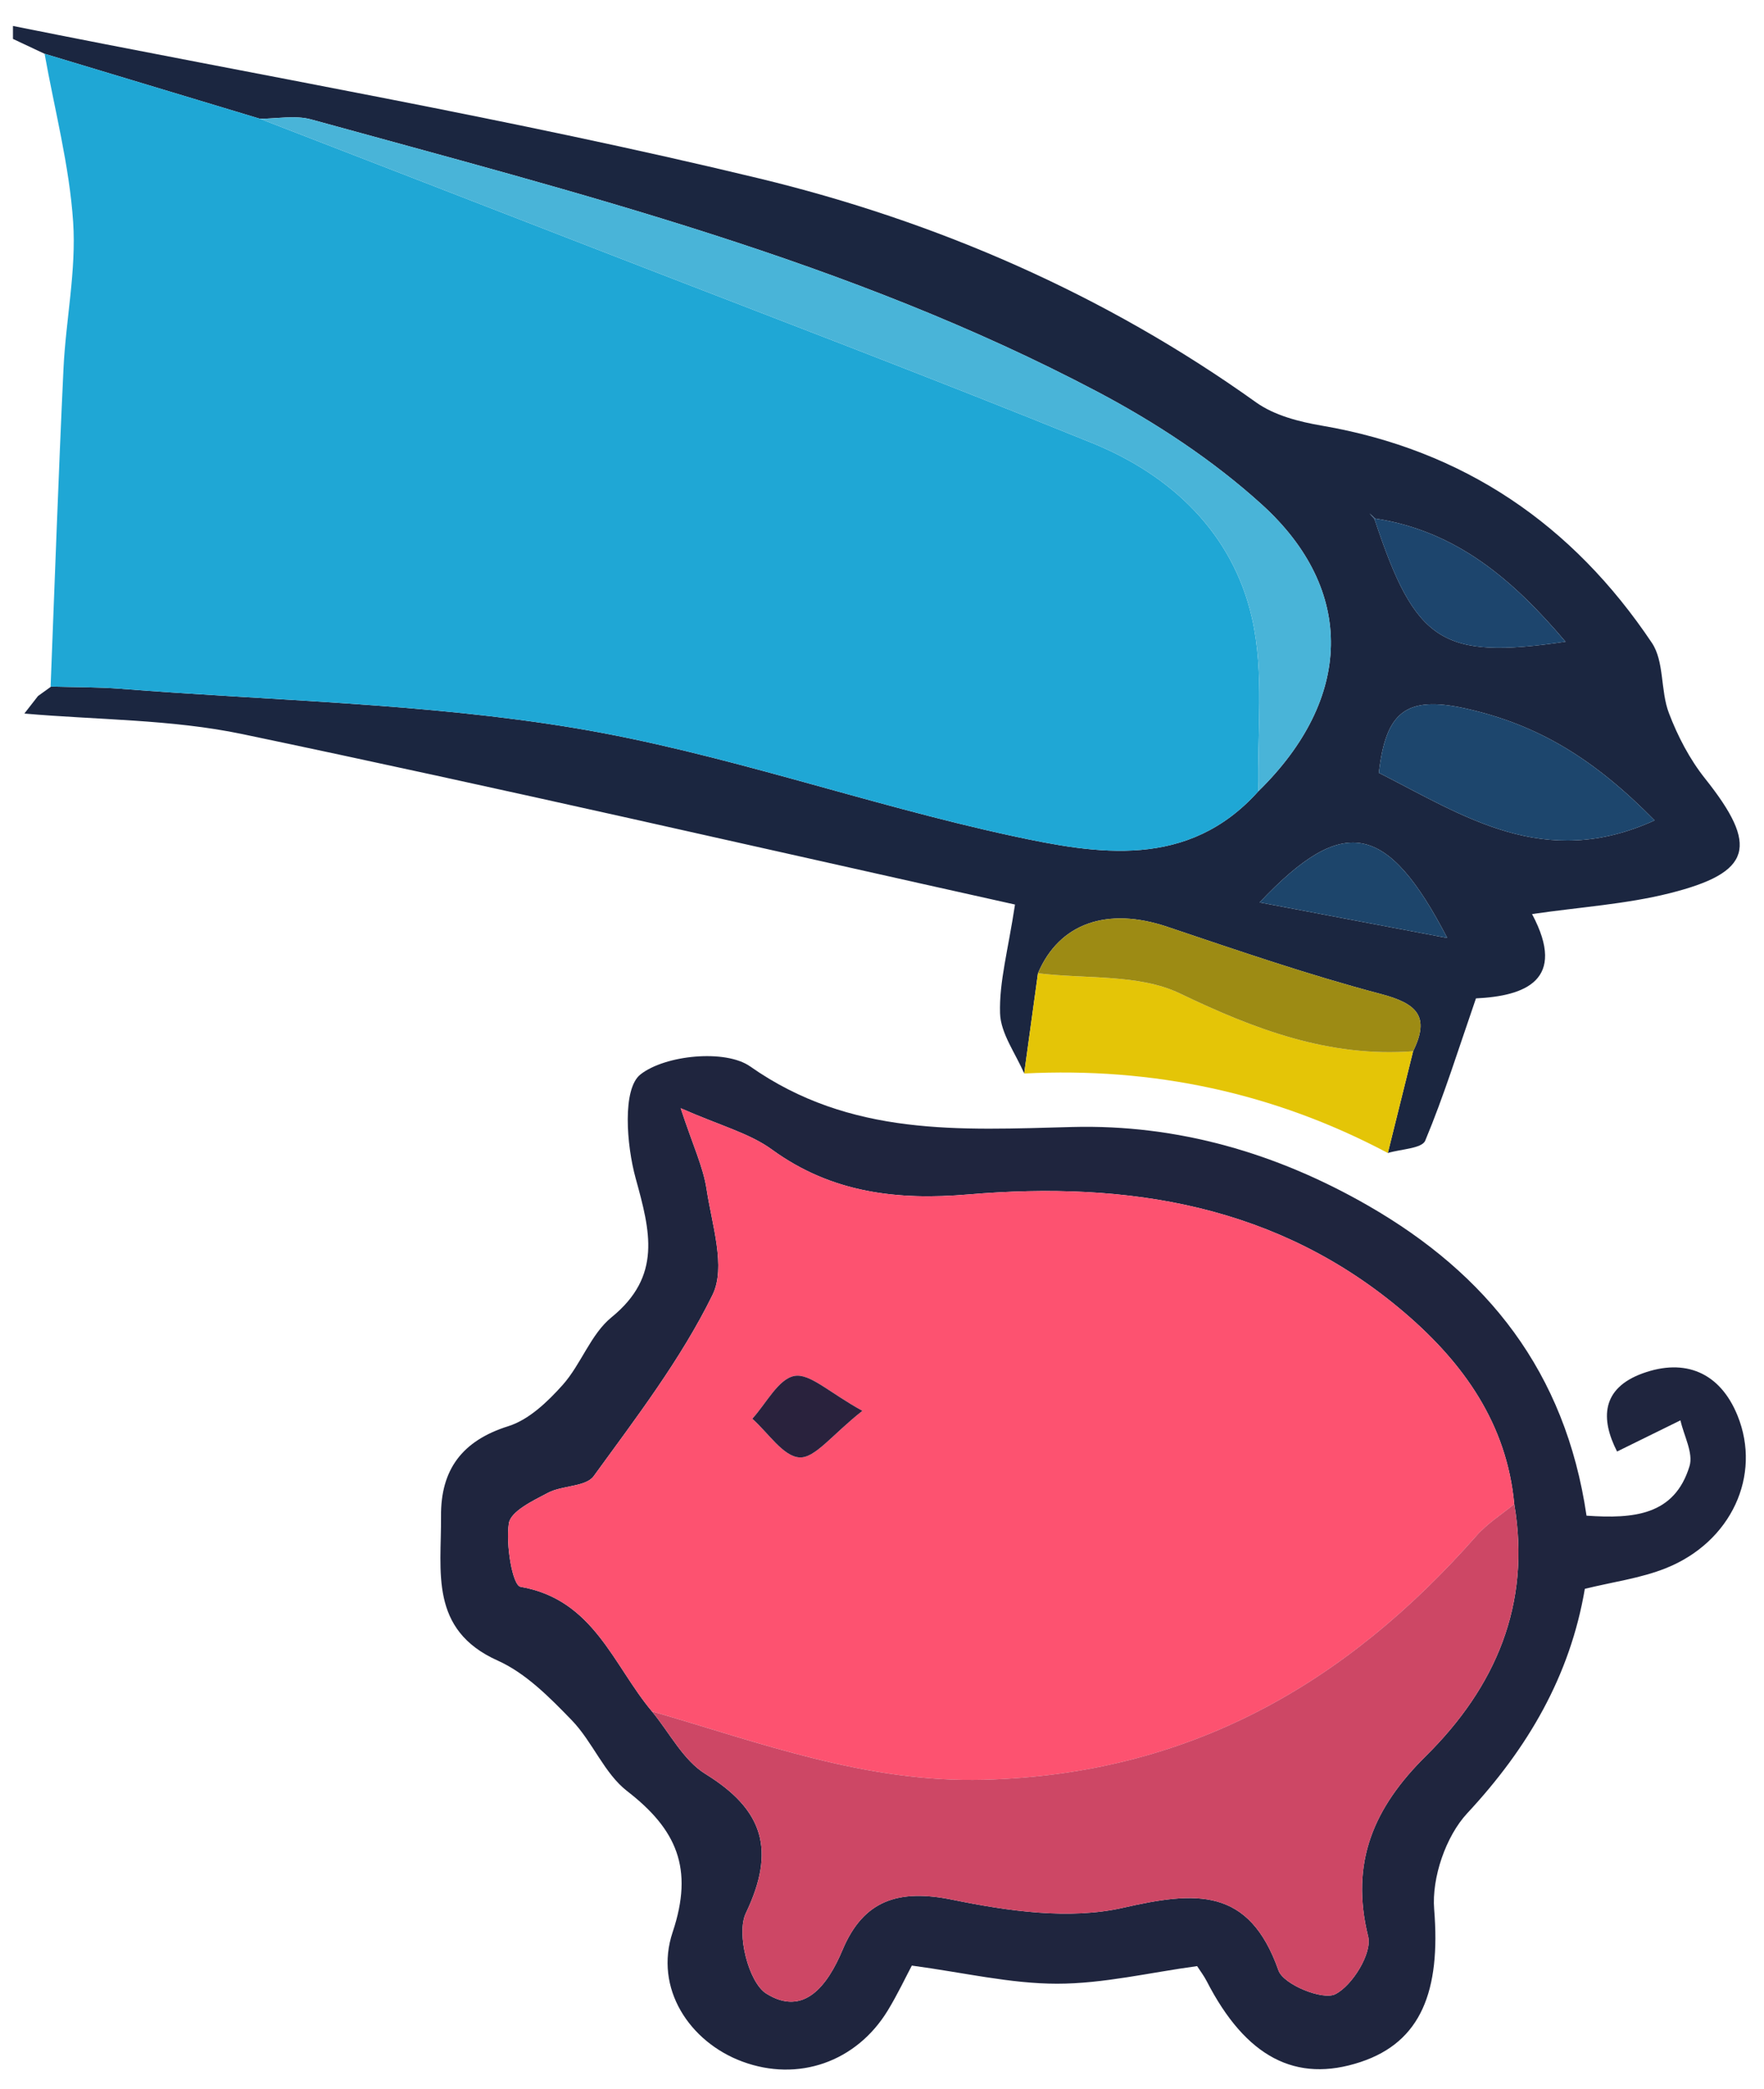
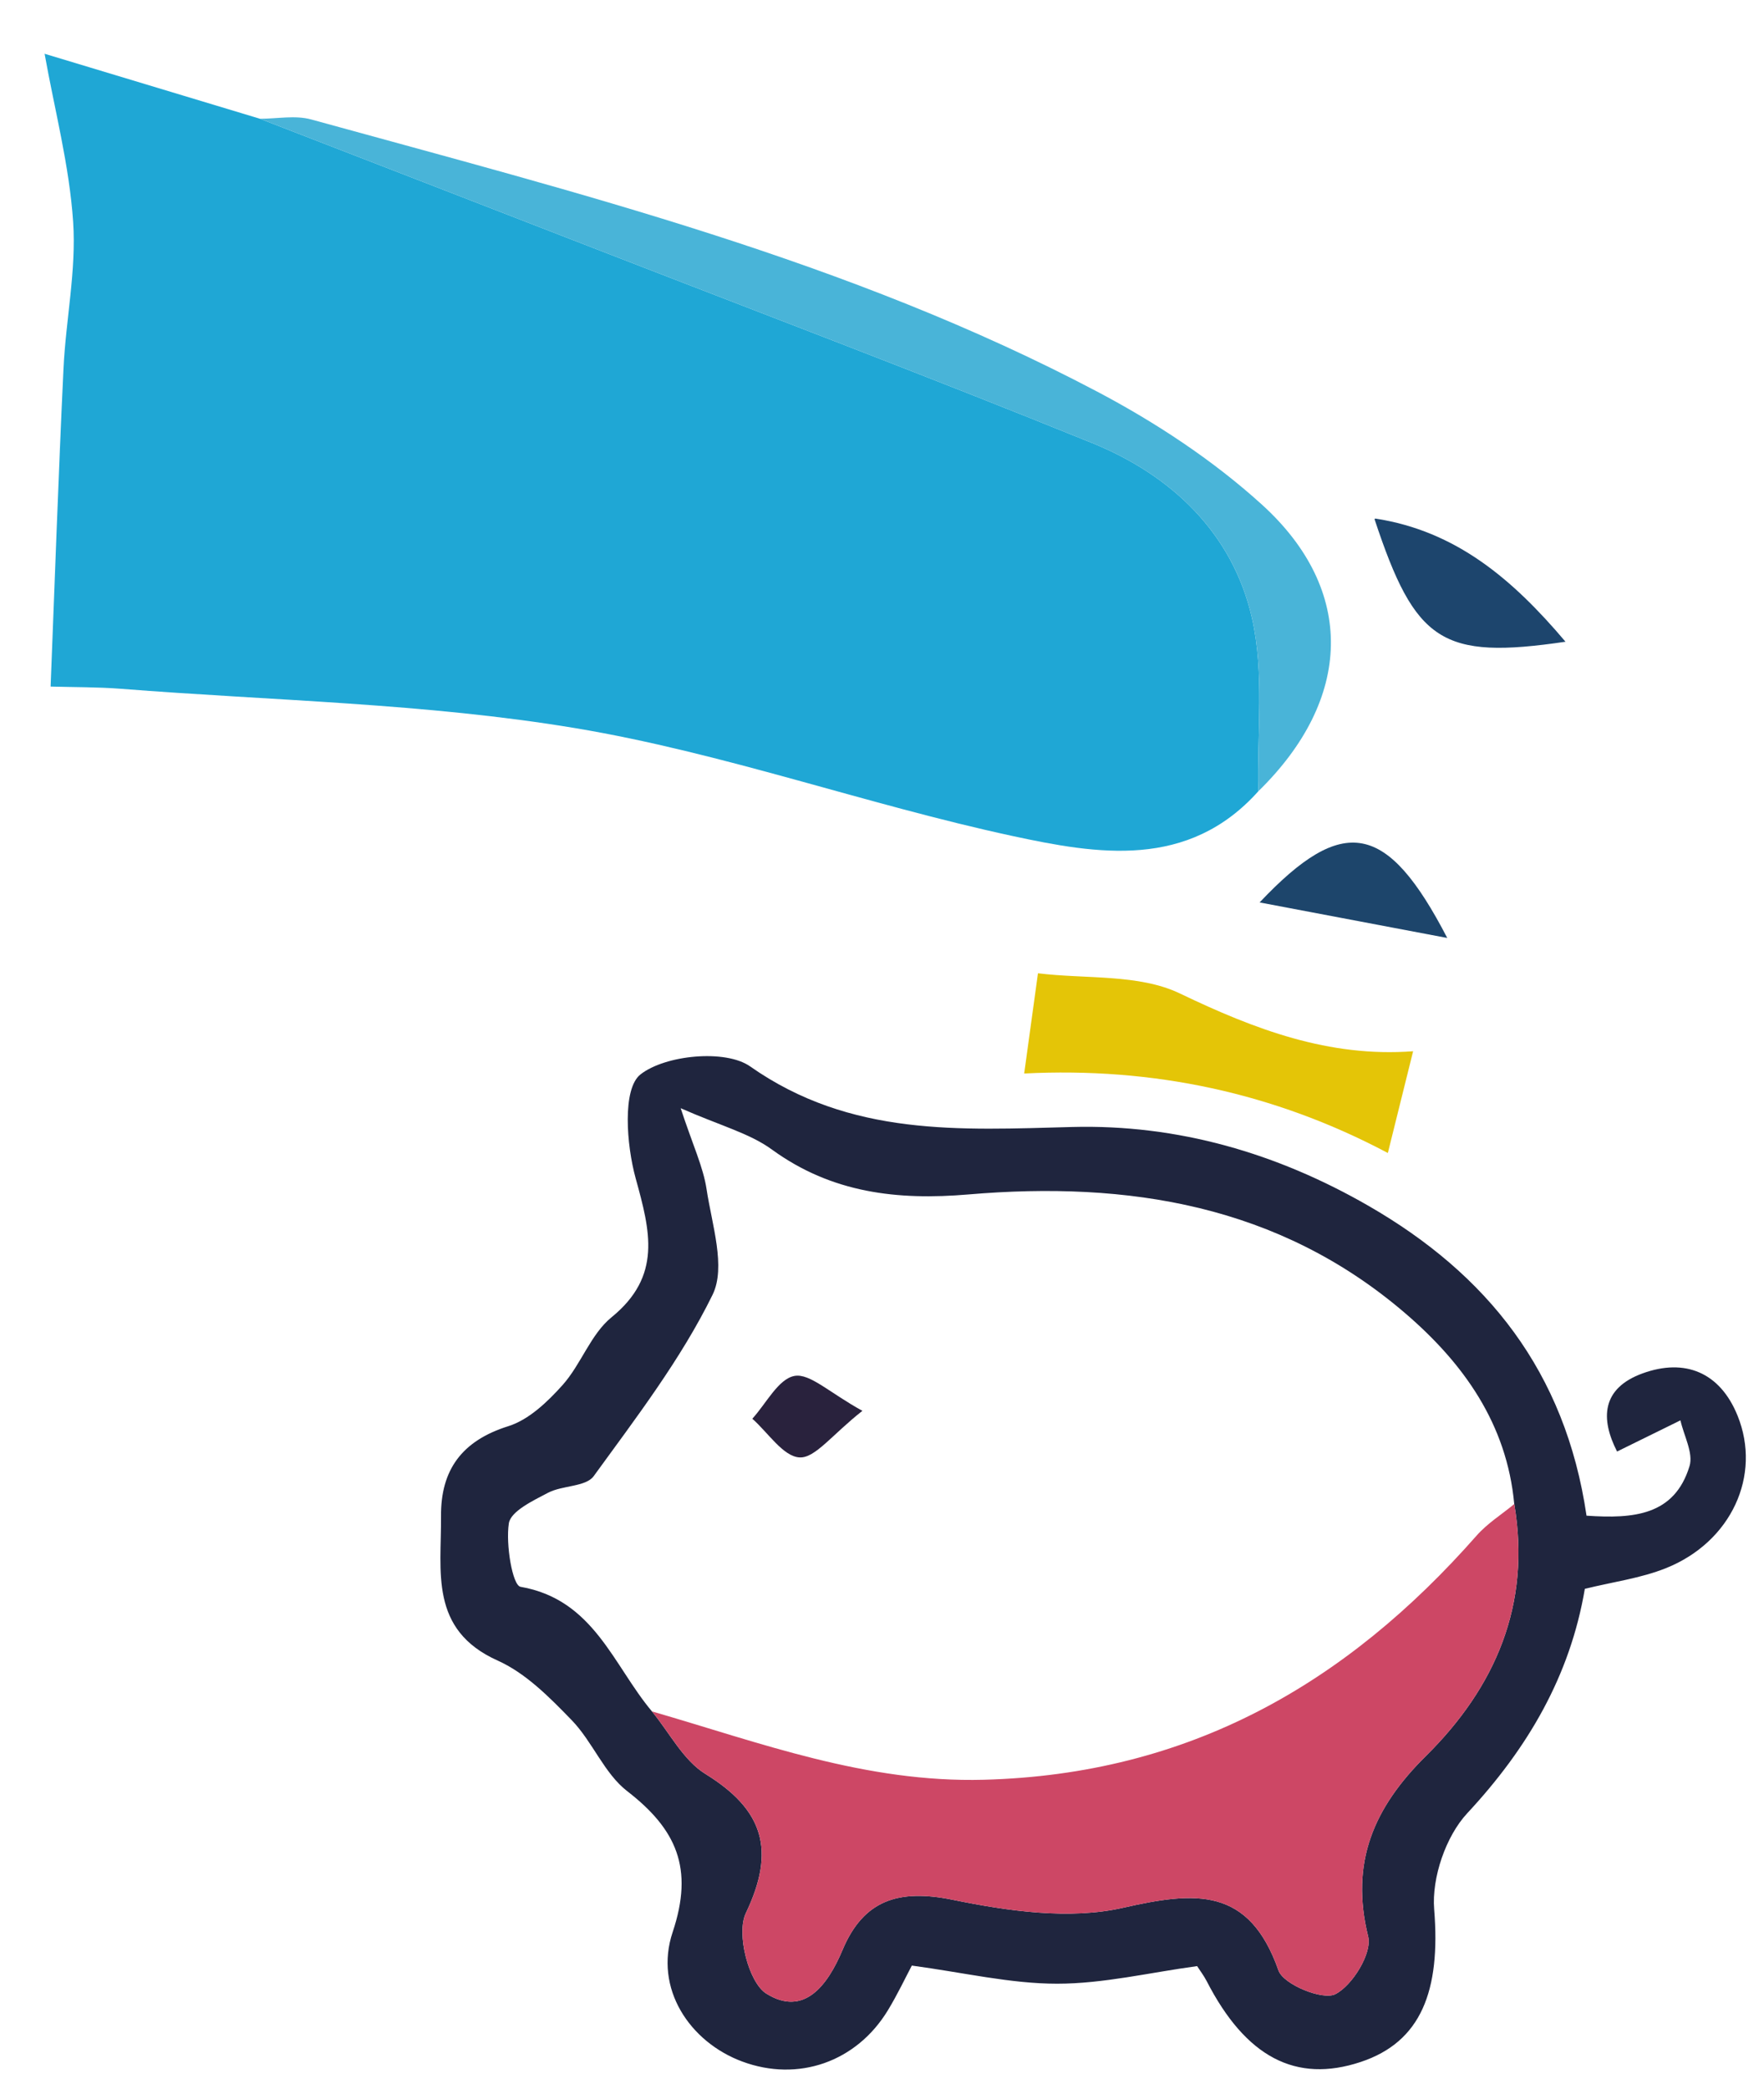
<svg xmlns="http://www.w3.org/2000/svg" version="1.1" id="Layer_1" x="0px" y="0px" viewBox="0 0 136.031 161.036" enable-background="new 0 0 136.031 161.036" xml:space="preserve">
  <g>
    <g>
-       <path fill-rule="evenodd" clip-rule="evenodd" fill="#1B2640" d="M78.979,82.766c-0.658-1.549-1.815-3.084-1.86-4.652    c-0.07-2.417,0.62-4.855,1.153-8.374c-19.821-4.406-39.664-8.975-59.59-13.143c-5.472-1.145-11.195-1.088-16.803-1.583    c0.351-0.451,0.702-0.902,1.053-1.352c0.344-0.247,0.688-0.495,1.031-0.742l-0.061,0.013c1.809,0.054,3.624,0.032,5.425,0.174    c11.69,0.919,23.504,1.111,35.03,3.032c11.382,1.897,22.401,5.875,33.715,8.315c6.548,1.412,13.55,2.6,18.967-3.45    c7.252-7.085,7.576-15.487,0.25-22.121c-3.771-3.417-8.176-6.315-12.69-8.695C65.489,20.112,44.646,14.903,23.996,9.208    c-1.23-0.339-2.633-0.05-3.956-0.054C14.505,7.485,8.971,5.815,3.437,4.146C2.625,3.764,1.813,3.383,1,3.001c0-0.333,0-0.667,0-1    c19.171,3.852,38.474,7.161,57.47,11.738c13.723,3.307,26.733,8.947,38.386,17.279c1.407,1.007,3.32,1.5,5.073,1.799    c10.951,1.875,19.354,7.635,25.457,16.749c0.965,1.441,0.652,3.677,1.308,5.403c0.678,1.785,1.604,3.564,2.789,5.052    c4.147,5.205,3.655,7.247-2.748,8.852c-3.35,0.839-6.854,1.058-10.591,1.601c2.734,5.122-0.574,6.324-4.325,6.501    c-1.366,3.95-2.474,7.529-3.913,10.969c-0.256,0.613-1.887,0.648-2.883,0.952c0.649-2.615,1.299-5.23,1.948-7.845    c1.331-2.7,0.283-3.684-2.487-4.415c-5.56-1.466-11.014-3.346-16.469-5.181c-4.616-1.552-8.324-0.296-9.973,3.583    C79.688,77.614,79.334,80.19,78.979,82.766z M106.048,39.979c-0.146-0.133-0.292-0.266-0.438-0.398    c0.13,0.15,0.259,0.3,0.389,0.449c3.143,9.484,5.178,10.851,14.726,9.446C116.637,44.646,112.276,40.934,106.048,39.979z     M106.33,59.584c6.573,3.333,12.745,7.553,21.266,3.667c-4.629-4.7-8.938-7.377-14.609-8.633    C108.367,53.596,106.863,54.956,106.33,59.584z M97.136,69.577c4.952,0.938,9.421,1.784,14.469,2.74    C106.972,63.384,103.592,62.74,97.136,69.577z" />
      <path fill-rule="evenodd" clip-rule="evenodd" fill="#1F253E" d="M122.345,116.858c3.646,0.25,6.786-0.022,7.943-3.82    c0.308-1.012-0.438-2.344-0.7-3.53c-1.512,0.744-3.023,1.487-4.888,2.404c-1.283-2.51-1.216-4.874,1.978-6.029    c3.252-1.178,5.957-0.086,7.314,3.263c1.871,4.618-0.489,9.737-5.509,11.753c-1.957,0.786-4.117,1.067-6.268,1.599    c-1.141,6.721-4.393,12.278-9.068,17.302c-1.655,1.779-2.747,4.98-2.551,7.406c0.51,6.285-1.003,10.226-5.672,11.772    c-4.996,1.655-8.856-0.374-11.865-6.225c-0.222-0.432-0.523-0.823-0.744-1.167c-3.664,0.497-7.232,1.358-10.802,1.357    c-3.596-0.001-7.19-0.859-11.197-1.398c-0.466,0.877-1.09,2.201-1.845,3.445c-2.429,3.998-6.934,5.557-11.248,3.947    c-4.035-1.506-6.804-5.626-5.351-9.972c1.646-4.921,0.296-7.929-3.505-10.868c-1.772-1.37-2.672-3.813-4.277-5.47    c-1.695-1.75-3.542-3.625-5.704-4.594c-5.306-2.377-4.34-6.893-4.377-11.123c-0.031-3.587,1.614-5.831,5.192-6.953    c1.583-0.496,3.027-1.88,4.184-3.173c1.426-1.596,2.165-3.913,3.769-5.219c3.912-3.184,2.987-6.649,1.865-10.718    c-0.71-2.575-1.04-6.901,0.372-8.01c1.911-1.502,6.552-1.953,8.453-0.619c7.748,5.438,16.192,4.898,24.838,4.672    c8.146-0.213,15.796,2.016,22.857,6.083C114.662,98.23,120.712,105.733,122.345,116.858z M50.274,131.947    c1.356,1.64,2.412,3.767,4.128,4.826c4.479,2.764,5.44,5.868,3.112,10.734c-0.745,1.556,0.21,5.344,1.581,6.199    c2.898,1.811,4.725-0.623,5.878-3.368c1.613-3.841,4.318-4.719,8.48-3.868c4.282,0.875,9.013,1.56,13.158,0.617    c5.625-1.279,9.713-1.605,11.982,4.838c0.379,1.077,3.401,2.315,4.374,1.828c1.322-0.663,2.854-3.165,2.539-4.443    c-1.415-5.727,0.443-9.962,4.45-13.922c5.361-5.297,8.133-11.693,6.815-19.427c-0.572-6.186-3.914-10.86-8.423-14.724    c-9.741-8.348-21.359-10.192-33.667-9.146c-5.472,0.465-10.536-0.104-15.153-3.461c-1.739-1.265-3.98-1.838-7.038-3.188    c0.952,2.893,1.739,4.53,1.998,6.247c0.41,2.72,1.509,6.004,0.461,8.139c-2.438,4.97-5.887,9.467-9.166,13.982    c-0.604,0.833-2.413,0.7-3.523,1.283c-1.151,0.604-2.875,1.423-3.02,2.354c-0.25,1.62,0.28,4.785,0.9,4.894    C45.794,123.322,47.283,128.386,50.274,131.947z" />
      <path fill-rule="evenodd" clip-rule="evenodd" fill="#E4C507" d="M108.972,81.051c-0.649,2.614-1.299,5.229-1.948,7.845    c-8.777-4.655-18.14-6.632-28.044-6.13c0.354-2.575,0.709-5.151,1.063-7.727c3.678,0.455,7.773,0.037,10.941,1.555    C96.777,79.372,102.479,81.535,108.972,81.051z" />
      <path fill-rule="evenodd" clip-rule="evenodd" fill="#1FA7D5" d="M3.903,52.933C4.227,44.768,4.508,36.6,4.895,28.438    c0.179-3.779,0.995-7.578,0.746-11.316c-0.29-4.354-1.43-8.652-2.202-12.976C8.971,5.815,14.505,7.485,20.04,9.154    c8.459,3.277,16.921,6.547,25.376,9.833c12.951,5.033,25.953,9.945,38.824,15.176c6.102,2.48,10.813,6.951,12.301,13.466    c0.977,4.272,0.386,8.903,0.498,13.374c-5.417,6.05-12.419,4.862-18.967,3.45c-11.313-2.441-22.333-6.418-33.715-8.315    c-11.525-1.921-23.339-2.113-35.03-3.032C7.526,52.965,5.711,52.986,3.903,52.933z" />
      <path fill-rule="evenodd" clip-rule="evenodd" fill="#49B4D8" d="M97.039,61.004c-0.112-4.471,0.479-9.102-0.498-13.374    c-1.488-6.515-6.199-10.986-12.301-13.466c-12.871-5.231-25.873-10.143-38.824-15.176c-8.456-3.286-16.917-6.556-25.376-9.833    c1.323,0.004,2.726-0.285,3.956,0.054c20.651,5.695,41.494,10.904,60.603,20.979c4.515,2.38,8.92,5.278,12.69,8.695    C104.615,45.517,104.291,53.918,97.039,61.004z" />
-       <path fill-rule="evenodd" clip-rule="evenodd" fill="#1D466D" d="M106.33,59.584c0.533-4.628,2.037-5.988,6.656-4.966    c5.671,1.255,9.98,3.933,14.609,8.633C119.075,67.137,112.903,62.917,106.33,59.584z" />
-       <path fill-rule="evenodd" clip-rule="evenodd" fill="#9D8B14" d="M108.972,81.051c-6.493,0.484-12.194-1.679-17.987-4.458    c-3.168-1.518-7.264-1.1-10.941-1.555c1.648-3.879,5.356-5.135,9.973-3.583c5.455,1.834,10.909,3.715,16.469,5.181    C109.255,77.367,110.303,78.351,108.972,81.051z" />
      <path fill-rule="evenodd" clip-rule="evenodd" fill="#1D456D" d="M106.049,39.979c6.228,0.956,10.588,4.667,14.675,9.498    c-9.548,1.405-11.583,0.038-14.726-9.446L106.049,39.979z" />
      <path fill-rule="evenodd" clip-rule="evenodd" fill="#1D456B" d="M97.136,69.577c6.456-6.837,9.836-6.193,14.469,2.74    C106.557,71.361,102.088,70.515,97.136,69.577z" />
-       <path fill-rule="evenodd" clip-rule="evenodd" fill="#1D456D" d="M105.998,40.03c-0.13-0.149-0.259-0.299-0.389-0.449    c0.146,0.133,0.293,0.266,0.439,0.398C106.049,39.979,105.998,40.03,105.998,40.03z" />
      <path fill-rule="evenodd" clip-rule="evenodd" fill="#1FA7D5" d="M2.933,53.662c0.344-0.247,0.688-0.495,1.031-0.742    C3.62,53.167,3.276,53.415,2.933,53.662z" />
-       <path fill-rule="evenodd" clip-rule="evenodd" fill="#FD5270" d="M50.274,131.947c-2.991-3.562-4.48-8.625-10.132-9.605    c-0.621-0.108-1.151-3.273-0.9-4.894c0.144-0.931,1.868-1.749,3.02-2.354c1.11-0.583,2.918-0.45,3.523-1.283    c3.279-4.516,6.728-9.013,9.166-13.982c1.047-2.135-0.052-5.419-0.461-8.139c-0.259-1.717-1.046-3.354-1.998-6.247    c3.058,1.35,5.299,1.923,7.038,3.188c4.618,3.357,9.682,3.926,15.153,3.461c12.308-1.046,23.926,0.799,33.667,9.146    c4.509,3.863,7.851,8.538,8.423,14.724c-0.974,0.805-2.078,1.494-2.902,2.431c-10.097,11.474-22.214,18.408-37.994,18.826    C66.76,137.461,58.663,134.375,50.274,131.947z M66.505,108.774c-2.542-1.396-4.054-2.911-5.242-2.69    c-1.244,0.231-2.178,2.13-3.248,3.299c1.212,1.07,2.385,2.921,3.648,2.984C62.863,112.428,64.158,110.621,66.505,108.774z" />
      <path fill-rule="evenodd" clip-rule="evenodd" fill="#CD4765" d="M50.274,131.947c8.388,2.428,16.486,5.514,25.602,5.271    c15.78-0.418,27.897-7.353,37.994-18.826c0.824-0.937,1.929-1.626,2.902-2.431c1.317,7.733-1.454,14.13-6.815,19.427    c-4.007,3.96-5.865,8.195-4.45,13.922c0.315,1.278-1.217,3.78-2.539,4.443c-0.973,0.487-3.995-0.751-4.374-1.828    c-2.27-6.443-6.357-6.117-11.982-4.838c-4.146,0.942-8.876,0.258-13.158-0.617c-4.162-0.851-6.867,0.027-8.48,3.868    c-1.153,2.745-2.979,5.179-5.878,3.368c-1.371-0.855-2.326-4.644-1.581-6.199c2.328-4.866,1.368-7.971-3.112-10.734    C52.687,135.714,51.631,133.587,50.274,131.947z" />
      <path fill-rule="evenodd" clip-rule="evenodd" fill="#29223D" d="M66.505,108.774c-2.347,1.847-3.642,3.653-4.842,3.593    c-1.263-0.063-2.436-1.914-3.648-2.984c1.069-1.169,2.004-3.067,3.248-3.299C62.451,105.863,63.962,107.379,66.505,108.774z" />
    </g>
  </g>
</svg>